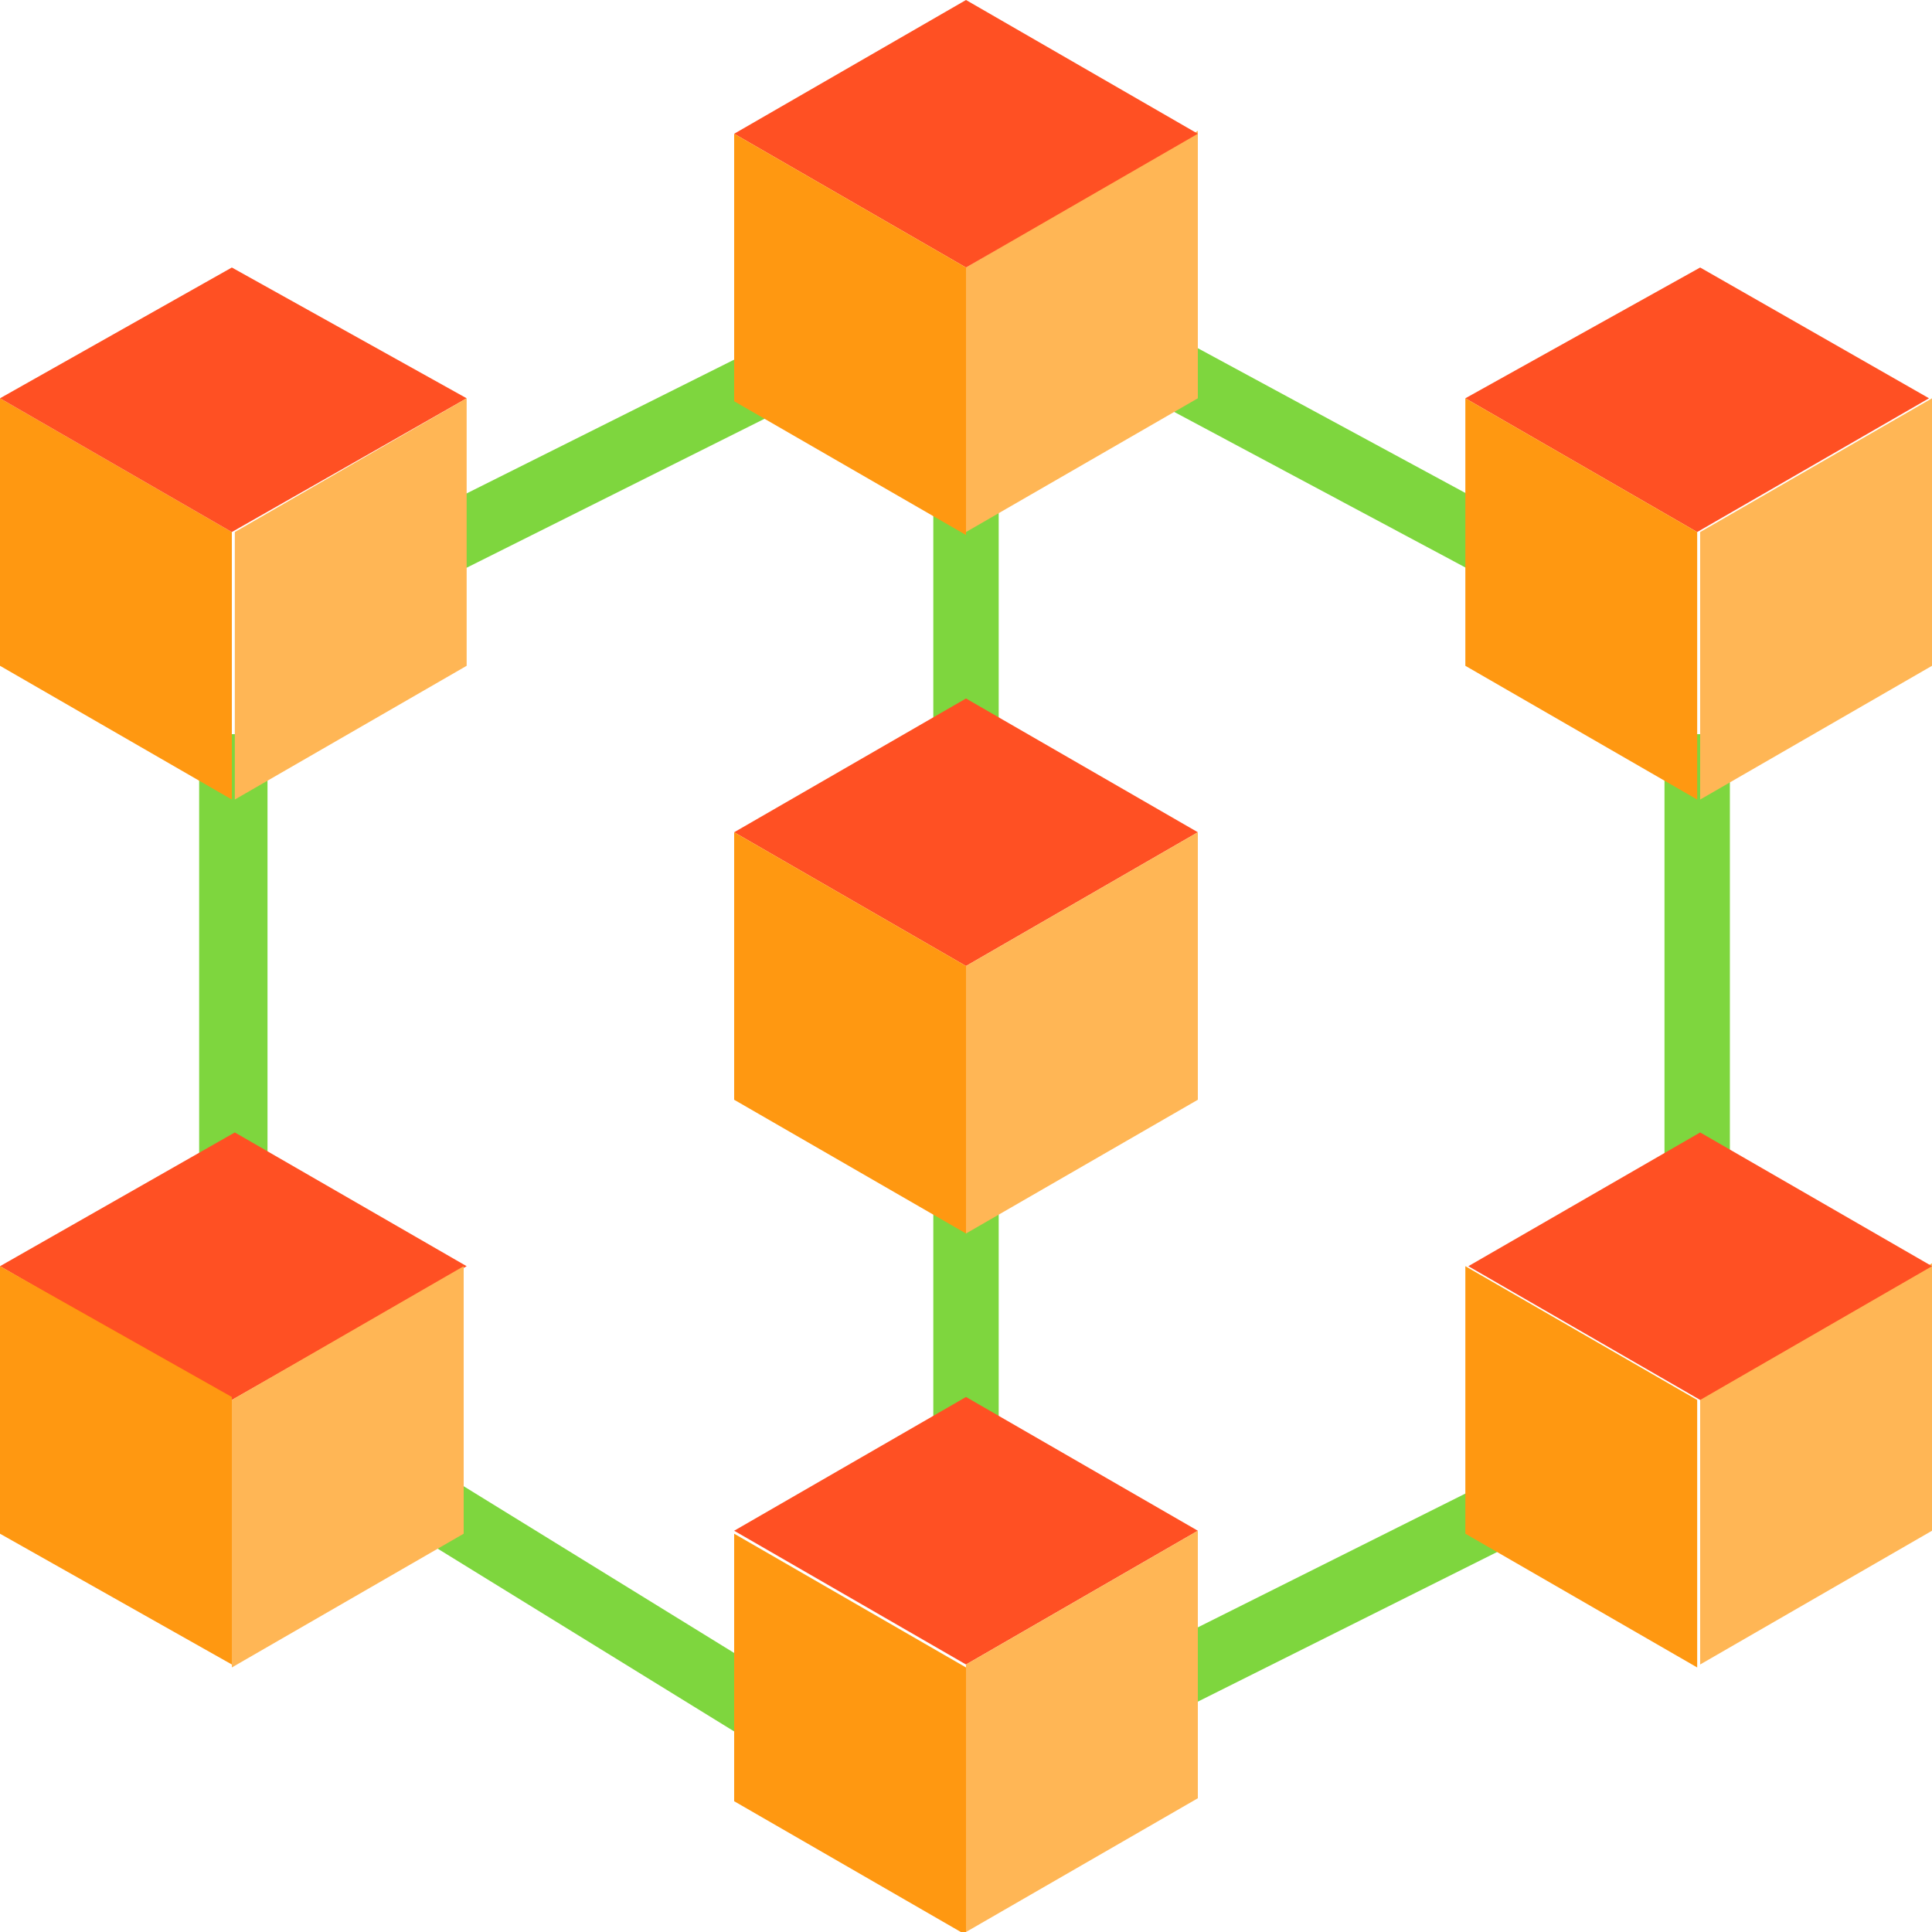
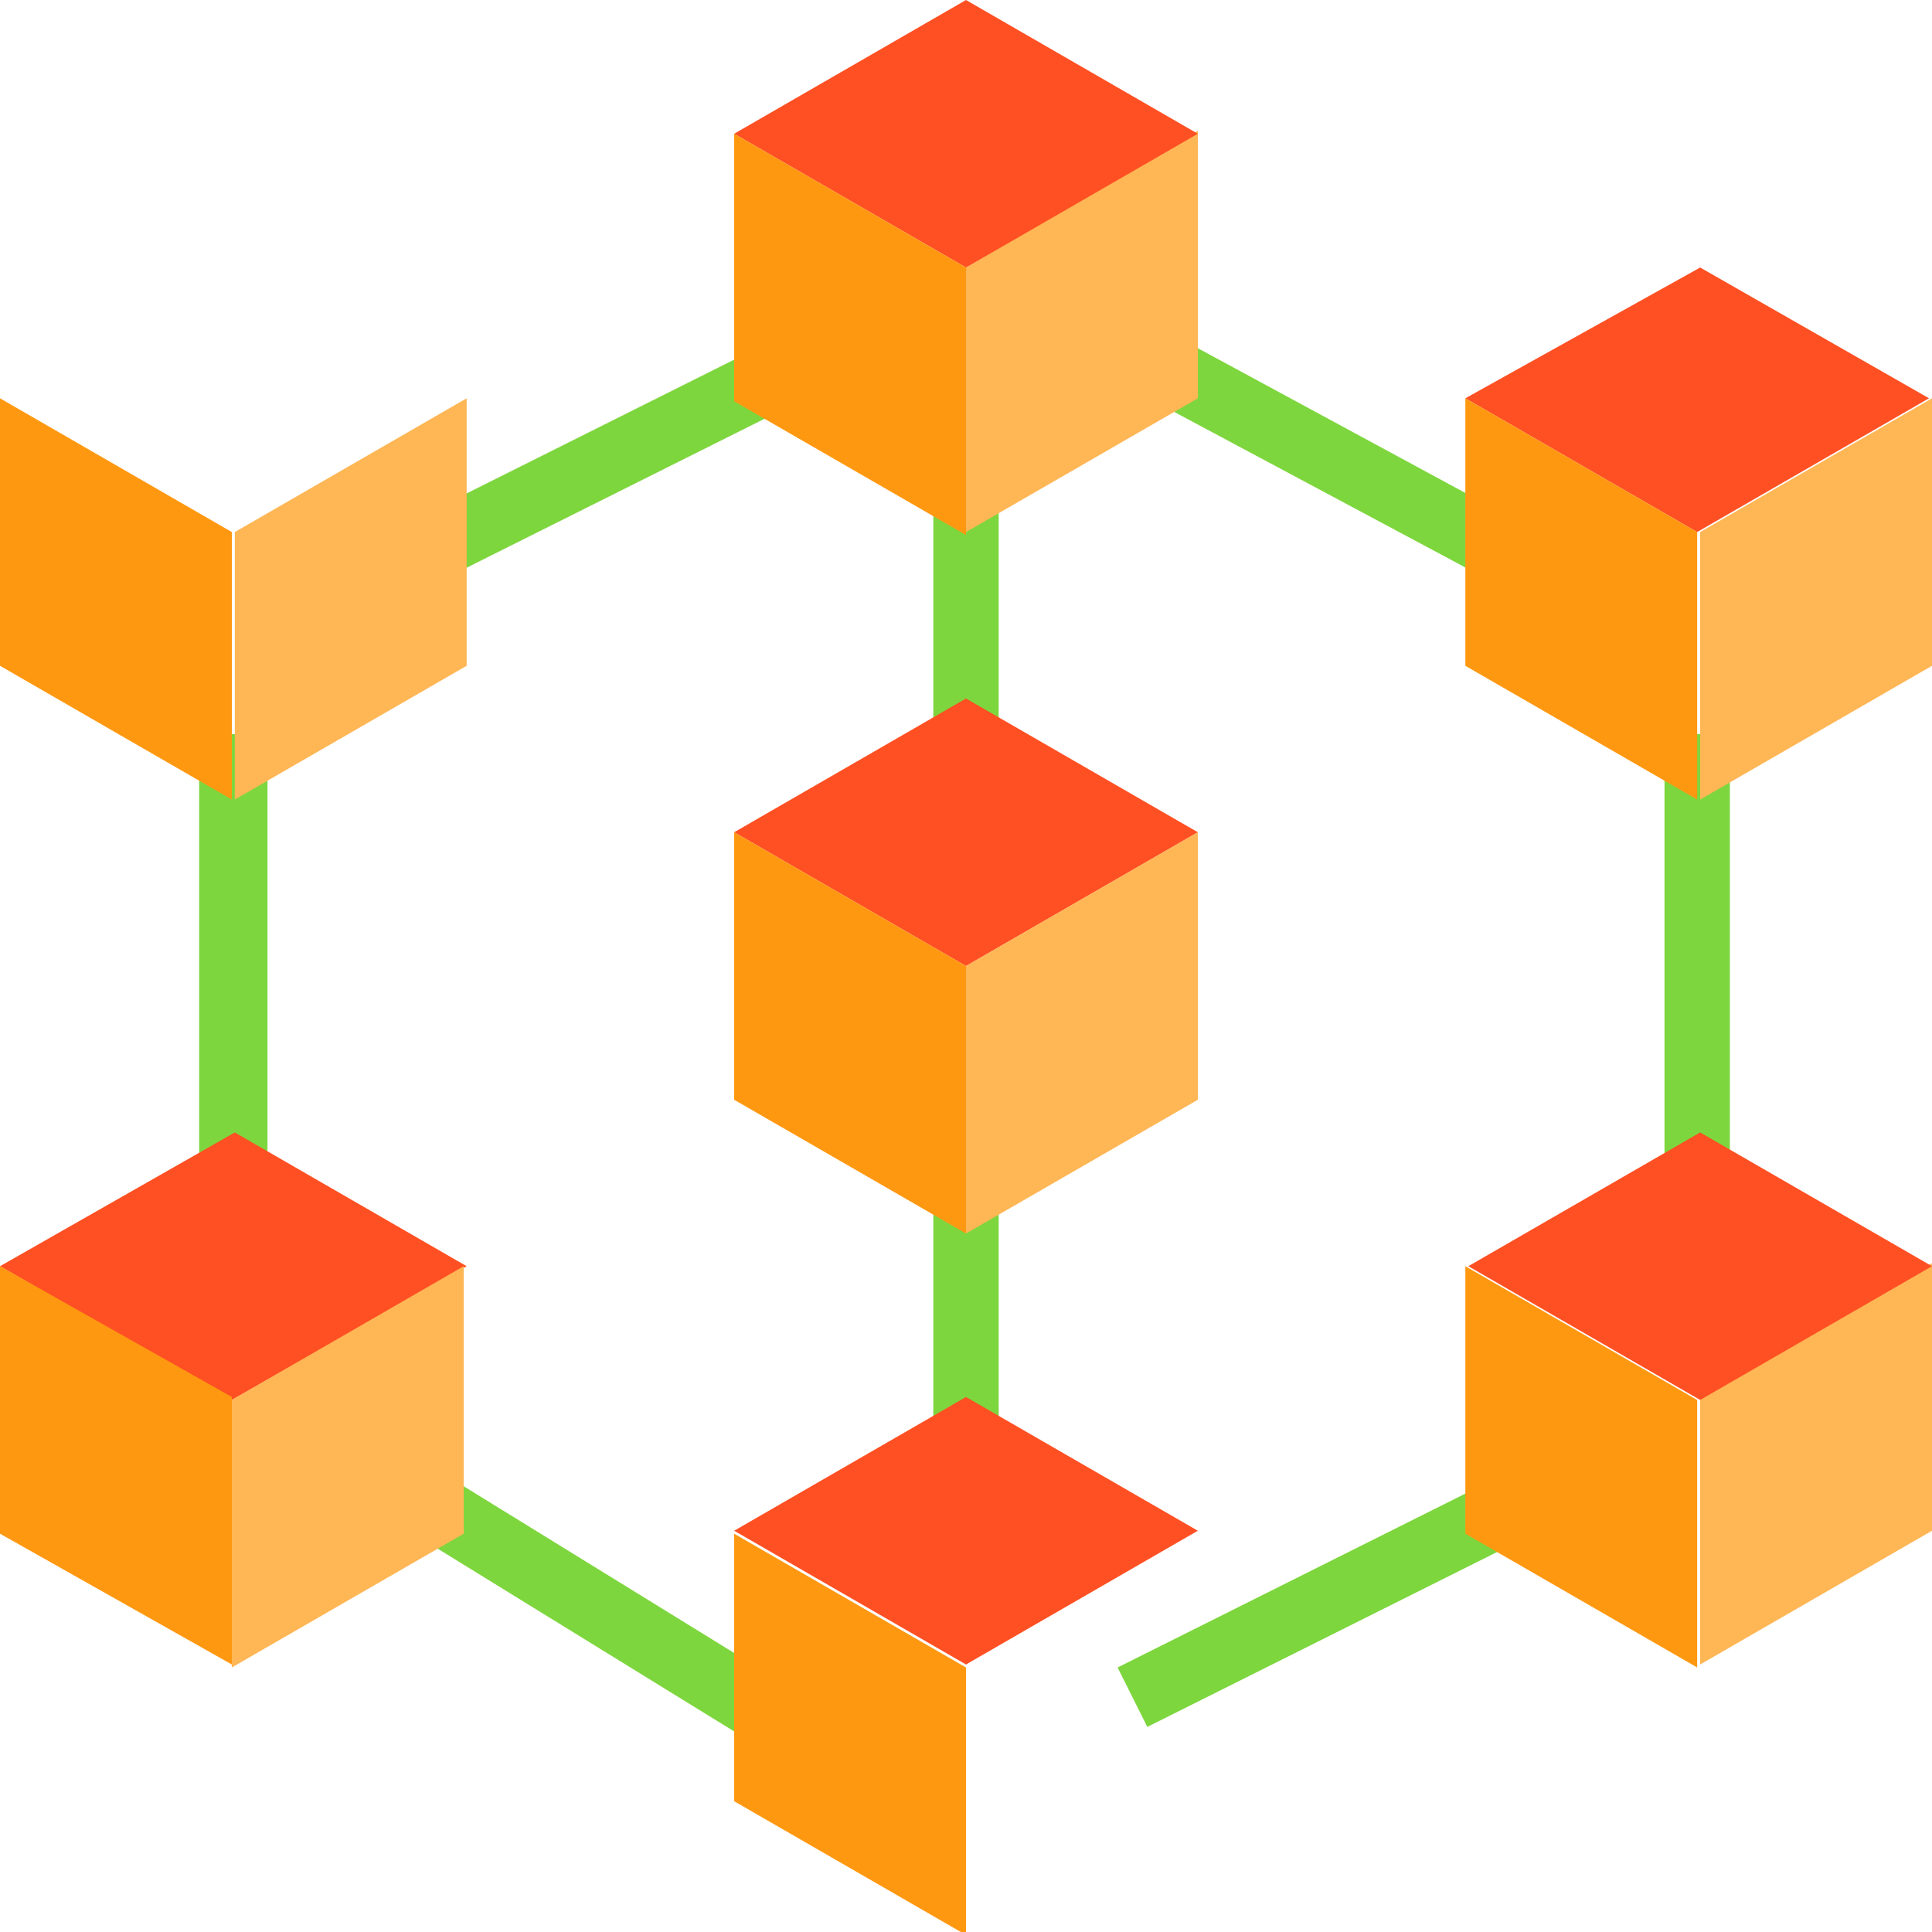
<svg xmlns="http://www.w3.org/2000/svg" version="1.1" id="Layer_1" x="0px" y="0px" width="65px" height="65px" viewBox="0 0 65 65" style="enable-background:new 0 0 65 65;" xml:space="preserve">
  <style type="text/css">
	.st0{fill:#7ED63E;}
	.st1{fill:#FF5023;}
	.st2{fill:#FF9811;}
	.st3{fill:#FFB655;}
</style>
  <g>
    <path class="st0" d="M11.8,50.3l1.2-1.9l14.6,9l-1.2,1.9L11.8,50.3z" />
    <path class="st0" d="M52.1,18.1L51,20l-14.6-7.8l1.1-2" />
    <path class="st0" d="M31.4,16.8h2.2v7.8h-2.2V16.8z" />
    <path class="st0" d="M31.4,39.2h2.2v10.1h-2.2V39.2z" />
    <path class="st0" d="M56,24.7h2.2v14.6H56V24.7z" />
    <path class="st0" d="M6.7,24.7H9v15.7H6.7V24.7z" />
    <path class="st0" d="M12.9,18l13.4-6.7l1,2L13.9,20L12.9,18z" />
    <path class="st0" d="M37.6,56.1L51,49.4l1,2l-13.4,6.7L37.6,56.1z" />
  </g>
  <path class="st1" d="M49.3,13.4l7.8,4.5l7.8-4.5L57.2,9L49.3,13.4z" />
  <path class="st2" d="M49.3,13.4v4.5v4.5l7.8,4.5v-9L49.3,13.4z" />
-   <path class="st3" d="M57.2,26.9l7.8-4.5v-9l-7.8,4.5V26.9z" />
+   <path class="st3" d="M57.2,26.9l7.8-4.5v-9l-7.8,4.5V26.9" />
  <path class="st3" d="M32.5,17.9l7.8-4.5v-9L32.5,9V17.9z" />
  <path class="st1" d="M40.3,4.5L32.5,0l-7.8,4.5L32.5,9L40.3,4.5z" />
  <path class="st2" d="M32.5,9l-7.8-4.5v9l7.8,4.5V9z" />
  <path class="st2" d="M0,13.4v9l7.8,4.5v-9L0,13.4z" />
-   <path class="st1" d="M15.7,13.4L7.8,9L0,13.4l7.8,4.5L15.7,13.4z" />
  <path class="st3" d="M15.7,17.9v-4.5l-7.8,4.5v9l7.8-4.5V17.9z" />
  <path class="st1" d="M32.5,32.5l7.8-4.5l-7.8-4.5L24.7,28L32.5,32.5z" />
  <path class="st3" d="M32.5,41.5l7.8-4.5v-9l-7.8,4.5V41.5z" />
  <path class="st2" d="M24.7,28v9l7.8,4.5v-9L24.7,28z" />
  <path class="st3" d="M57.2,56l7.8-4.5v-9l-7.8,4.5V56z" />
  <path class="st1" d="M57.2,47.1l7.8-4.5l-7.8-4.5l-7.8,4.5L57.2,47.1z" />
  <path class="st2" d="M49.3,42.6v9l7.8,4.5v-9L49.3,42.6z" />
  <path class="st1" d="M32.5,56l7.8-4.5l-7.8-4.5l-7.8,4.5L32.5,56z" />
-   <path class="st3" d="M32.5,56v9l7.8-4.5v-3.4v-5.6L32.5,56z" />
  <path class="st2" d="M24.7,51.6v5.6v3.4l7.8,4.5v-9L24.7,51.6z" />
  <path class="st1" d="M15.7,42.6l-7.8-4.5L0,42.6l7.8,4.5L15.7,42.6z" />
  <path class="st2" d="M0,42.6v9L7.8,56v-9L0,42.6z" />
  <path class="st3" d="M7.8,47.1v9l7.8-4.5v-9L7.8,47.1z" />
</svg>